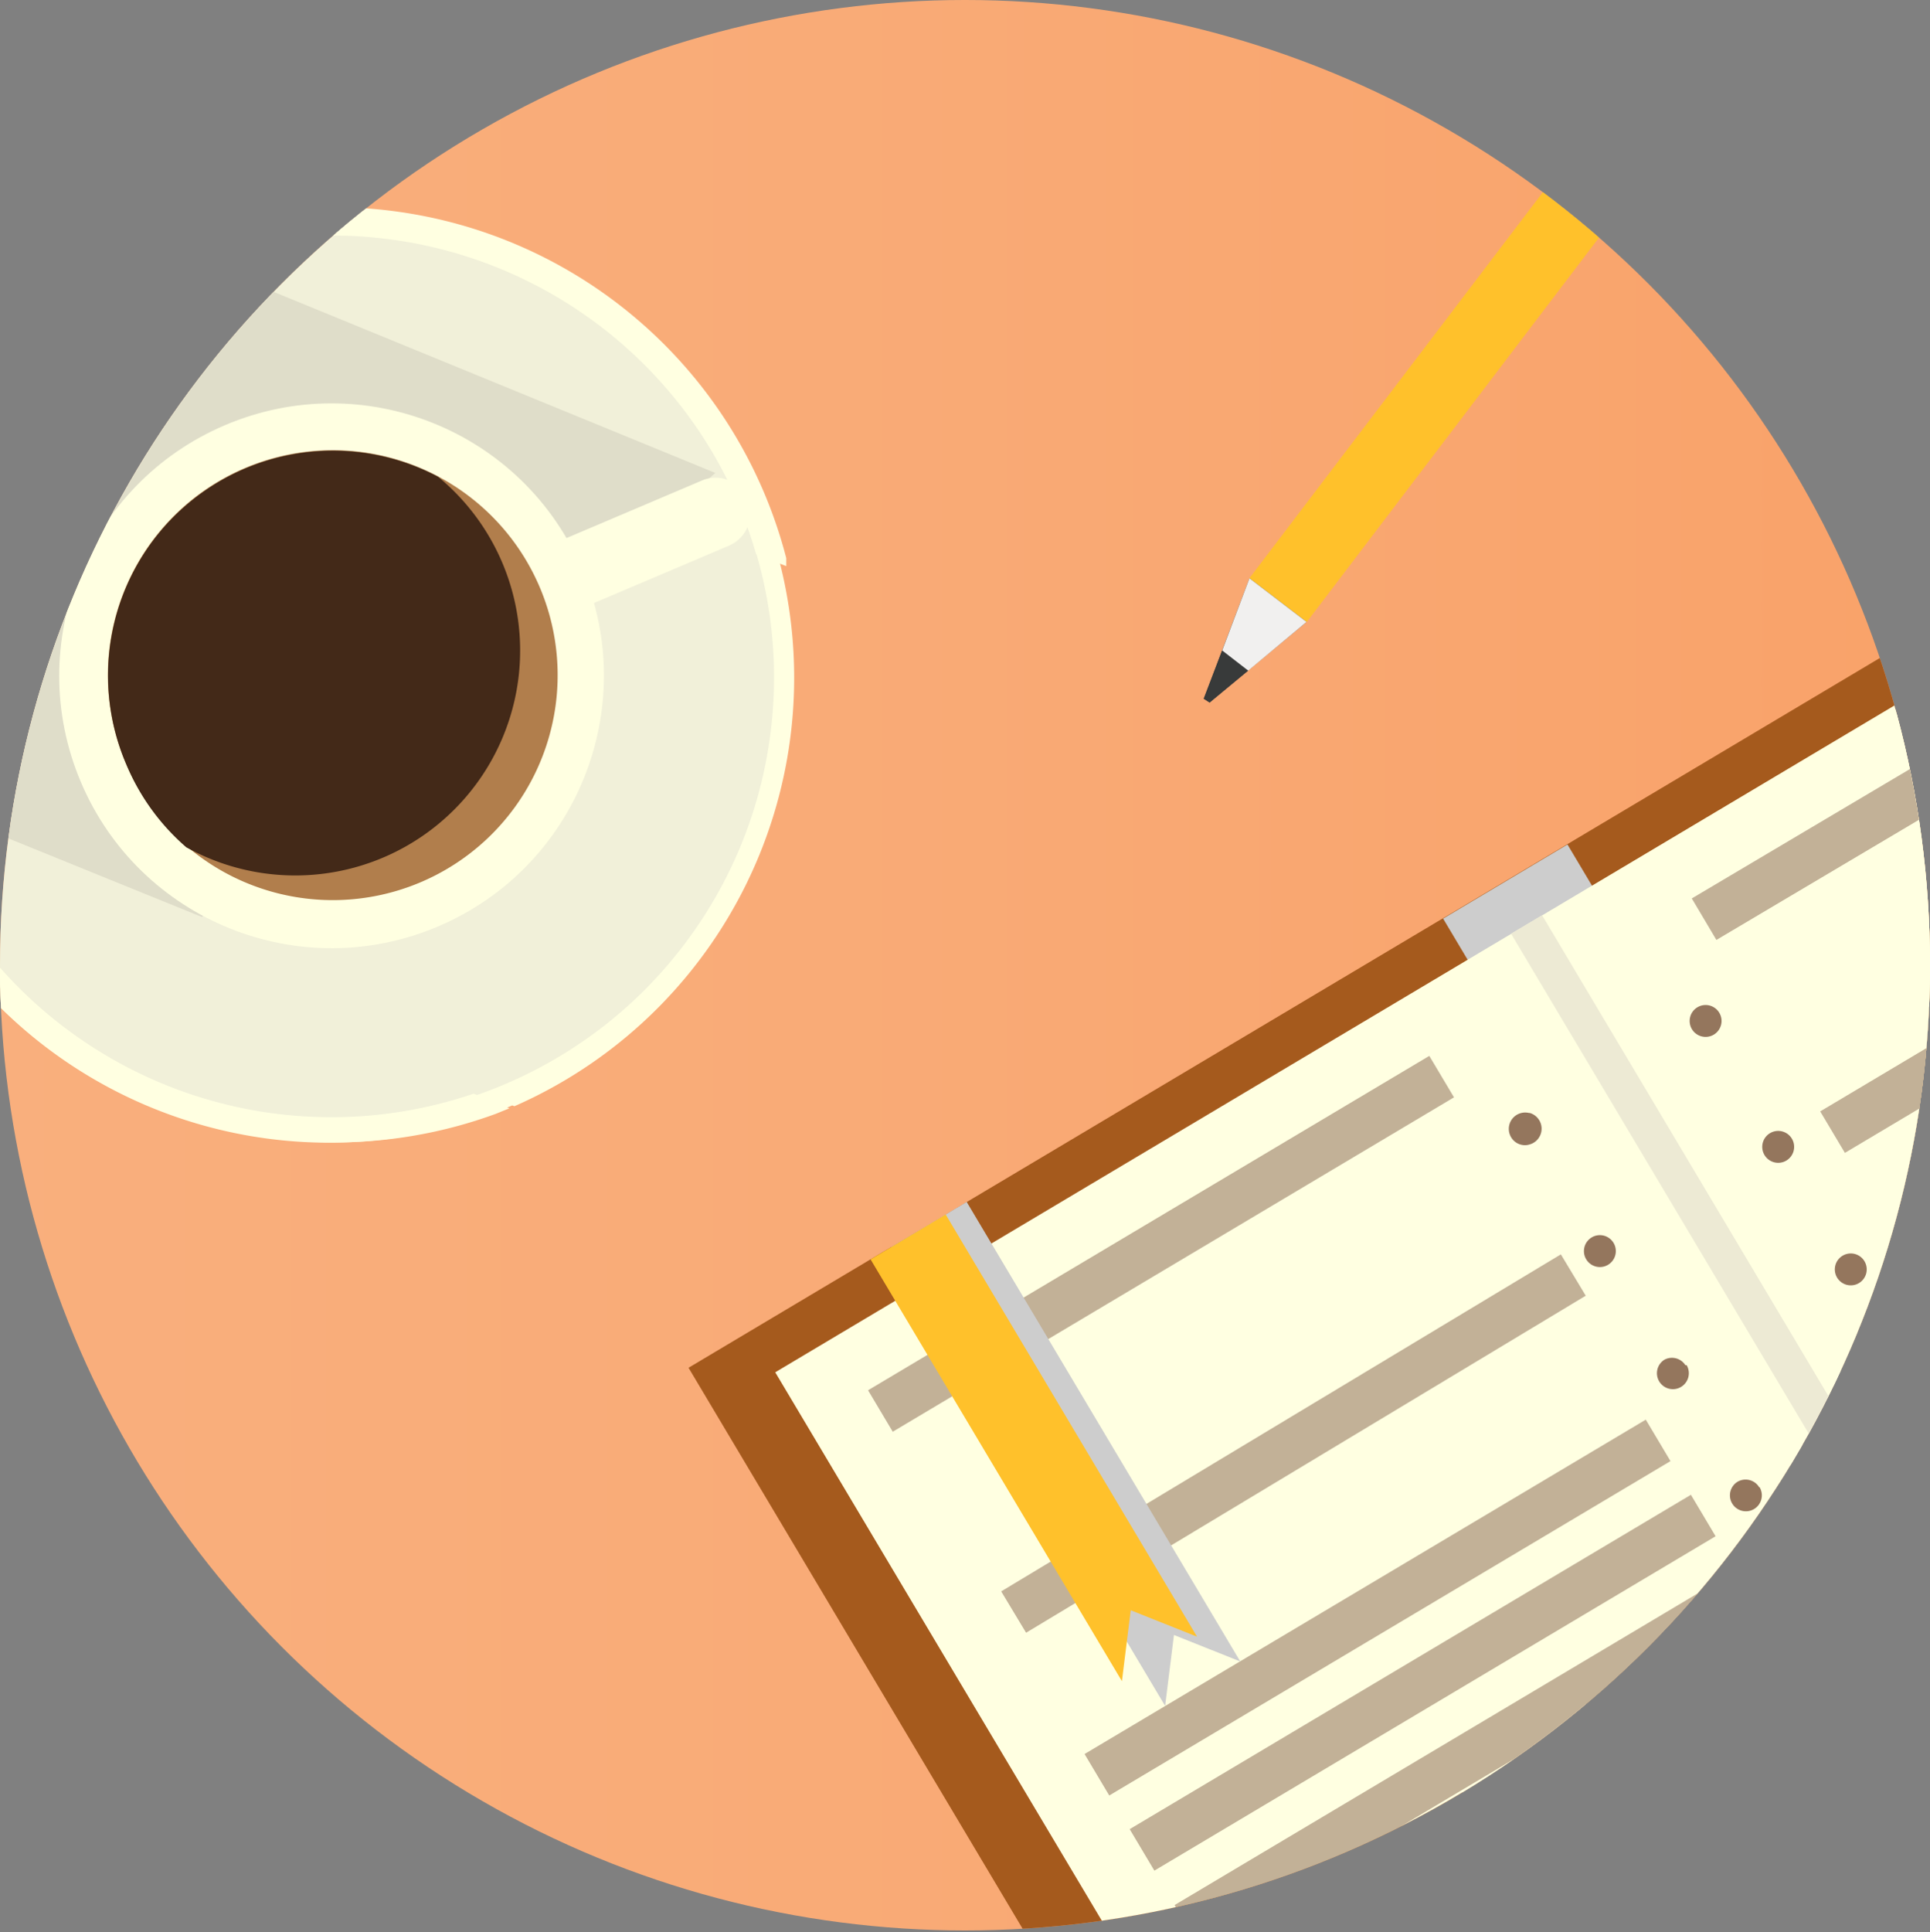
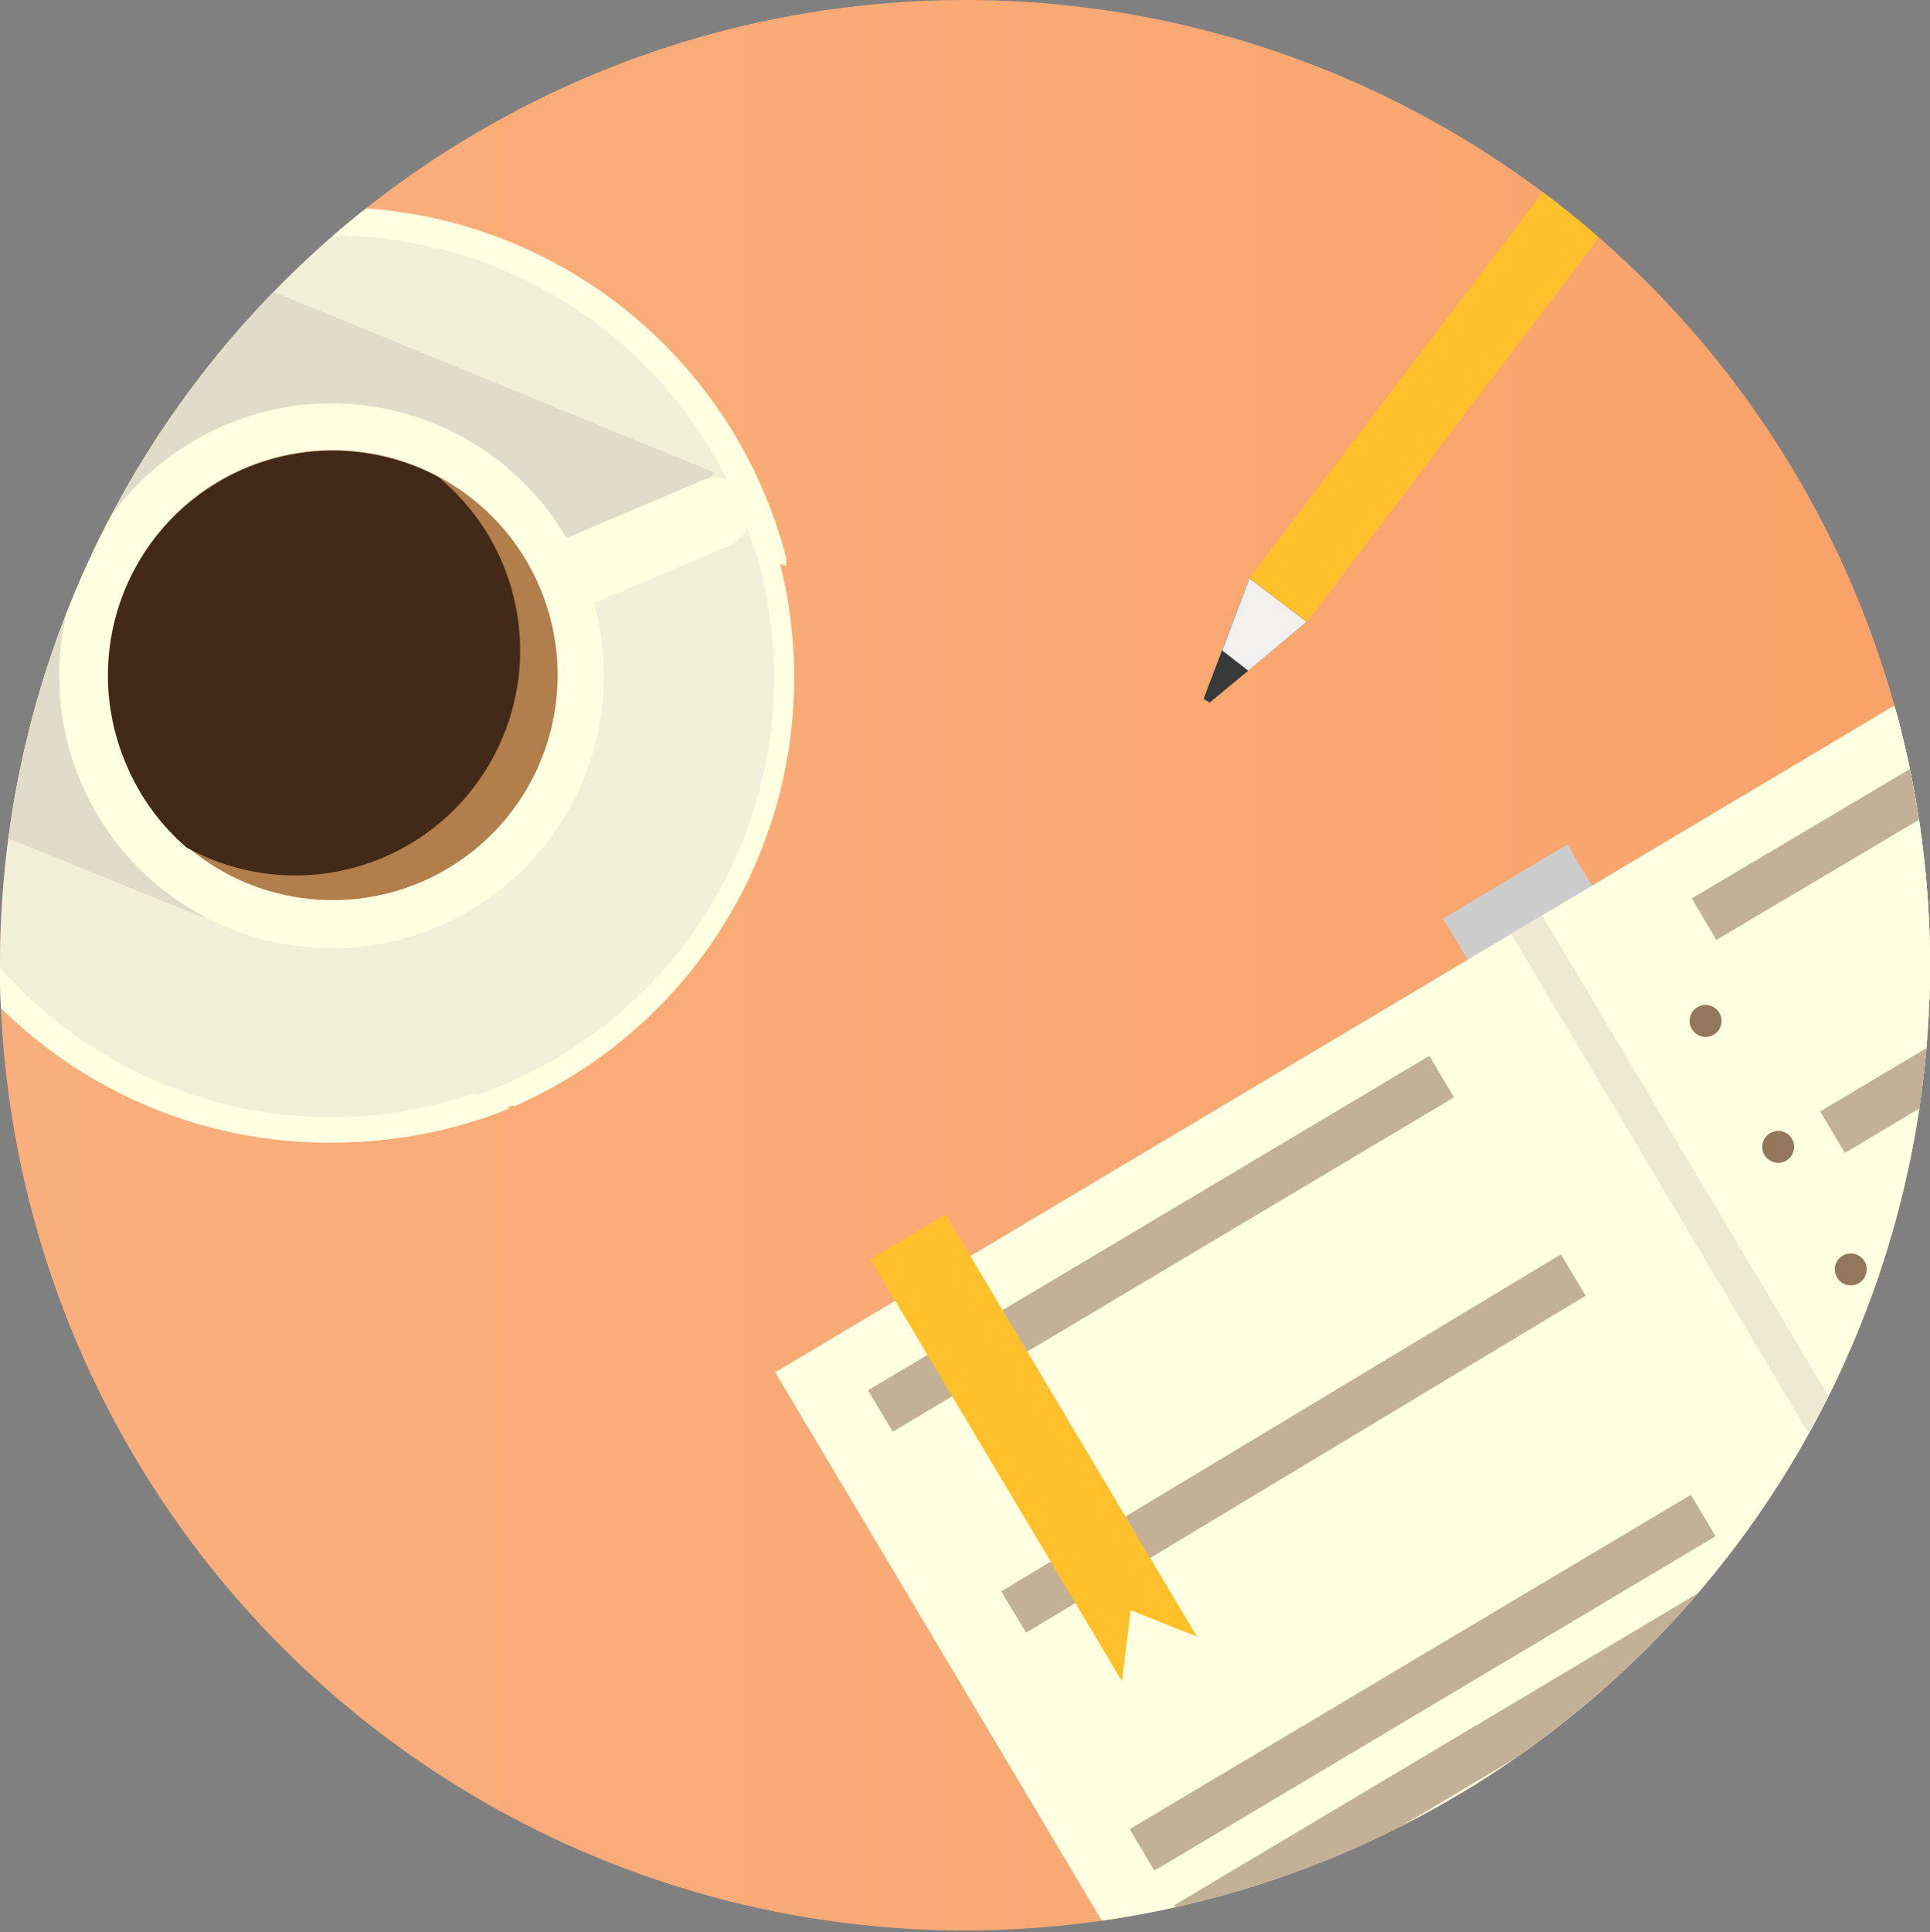
<svg xmlns="http://www.w3.org/2000/svg" id="Layer_1" data-name="Layer 1" viewBox="0 0 46 46.04">
  <rect x="0" y="0" width="46" height="46.04" fill="#808080" stroke="none" />
  <defs>
    <style>.cls-1{fill:none;}.cls-2{clip-path:url(#clip-path);}.cls-3{fill:url(#linear-gradient);}.cls-4{clip-path:url(#clip-path-2);}.cls-5{fill:#f1f0d9;}.cls-6{fill:#ffffe1;}.cls-7{fill:#dfddc9;}.cls-8{fill:#b17e4c;}.cls-9{fill:#432918;}.cls-10{fill:#a55a1d;}.cls-11{fill:#cdcdcd;}.cls-12{fill:#edead4;}.cls-13,.cls-14{fill:#683e28;isolation:isolate;}.cls-13{opacity:0.71;}.cls-14{opacity:0.4;}.cls-15{fill:#ffc12b;}.cls-16{fill:#383a3a;}.cls-17{fill:#fff;}.cls-18{fill:#f1f0ef;}</style>
    <clipPath id="clip-path">
      <circle class="cls-1" cx="23" cy="23" r="23" />
    </clipPath>
    <linearGradient id="linear-gradient" x1="-10.7" y1="22.96" x2="75.62" y2="22.96" gradientUnits="userSpaceOnUse">
      <stop offset="0" stop-color="#f9b180" />
      <stop offset="0.35" stop-color="#f9ab77" />
      <stop offset="0.94" stop-color="#f99a5d" />
      <stop offset="1" stop-color="#f9985a" />
    </linearGradient>
    <clipPath id="clip-path-2">
      <rect id="_Rectangle_" data-name="&lt;Rectangle&gt;" class="cls-1" x="-10.7" y="-0.13" width="86.32" height="46.17" />
    </clipPath>
  </defs>
  <title>step_writer_game</title>
  <g class="cls-2">
    <rect id="_Rectangle_2" data-name="&lt;Rectangle&gt;" class="cls-3" x="-10.7" y="-0.13" width="86.32" height="46.17" />
    <g class="cls-4">
      <path class="cls-5" d="M-2.08,20.34a11,11,0,0,1-.51-1.49A10.84,10.84,0,0,1,3.67,6.12l.44-.17A10.84,10.84,0,1,1-2.08,20.33Z" />
      <path class="cls-6" d="M12.26,26.36A11.15,11.15,0,0,0,4,5.66l-.32.13L4.08,6l.43.18A10.53,10.53,0,1,1-1.79,20.22,10.35,10.35,0,0,1-2.22,19l-.36-.15-.36-.14,0,.19a11.15,11.15,0,0,0,15.15,7.44Z" />
      <path class="cls-6" d="M3.55,5.84a11.15,11.15,0,0,0,8.27,20.7l.32-.13-.42-.17-.43-.18A10.53,10.53,0,1,1,17.6,12a10.35,10.35,0,0,1,.42,1.2l.36.15.36.14,0-.19A11.15,11.15,0,0,0,3.55,5.84Z" />
      <path class="cls-7" d="M-2.21,19c0-.08,0-.17-.07-.26A10.58,10.58,0,0,1,3.79,6.41l.42-.17.3-.11,12.54,5.14L4.81,21.85Z" />
      <path class="cls-6" d="M17.38,13l-3.32,1.41a.15.15,0,0,1-.19-.08l-.6-1.41a0,0,0,0,1,0,0h0l3.46-1.47a.83.83,0,0,1,1.09.44h0A.85.85,0,0,1,17.38,13h0Z" />
      <circle class="cls-6" cx="7.9" cy="16.1" r="6.49" transform="translate(-5.66 4.37) rotate(-23)" />
      <path class="cls-8" d="M3,18.19a5.36,5.36,0,1,1,1.48,2A5.36,5.36,0,0,1,3,18.19Z" />
      <path class="cls-9" d="M3,18.19a5.36,5.36,0,0,1,7.44-6.83,5.36,5.36,0,0,1-6,8.83A5.31,5.31,0,0,1,3,18.19Z" />
-       <rect class="cls-10" x="21.07" y="18.64" width="45.99" height="30.87" transform="translate(-11.23 27.36) rotate(-30.78)" />
      <rect class="cls-11" x="42.03" y="18.83" width="3.45" height="30.79" transform="translate(-11.35 27.22) rotate(-30.78)" />
      <rect class="cls-6" x="22.79" y="19.79" width="42.57" height="28.57" transform="translate(-11.23 27.36) rotate(-30.78)" />
      <rect class="cls-6" x="42.57" y="14.34" width="21.29" height="28.57" transform="matrix(0.86, -0.51, 0.51, 0.86, -7.15, 31.27)" />
      <rect class="cls-12" x="43.27" y="20.01" width="0.86" height="28.57" transform="translate(-11.4 27.2) rotate(-30.78)" />
-       <rect class="cls-13" x="36.13" y="25.2" width="7.08" height="23.22" transform="translate(-13.19 25.22) rotate(-30.48)" />
      <rect class="cls-13" x="43.93" y="19.68" width="6.33" height="24.39" transform="translate(-9.71 29.33) rotate(-31.52)" />
      <path class="cls-6" d="M46.68,16.13l-9.62,5.74L51.56,46.21l9.62-5.74M40.46,24a.38.38,0,1,1-.13.53h0a.38.38,0,0,1,.13-.53ZM42.19,27a.38.38,0,1,1-.13.53h0a.38.38,0,0,1,.13-.53h0Zm1.73,2.92a.38.38,0,1,1-.13.53h0a.38.38,0,0,1,.13-.53h0Zm1.73,2.91a.38.38,0,1,1-.13.53h0a.38.38,0,0,1,.13-.53h0Zm1.73,2.91a.38.38,0,1,1-.13.53h0a.38.38,0,0,1,.14-.53h0Zm1.73,2.91a.38.38,0,1,1-.13.53h0a.38.38,0,0,1,.14-.53h0Zm2.12,3.57a.38.38,0,1,1,.13-.53h0a.38.38,0,0,1-.13.52Z" />
-       <path class="cls-6" d="M40.75,52.62l9.63-5.73L35.88,22.55l-9.63,5.73m10.21-1.76a.39.39,0,0,1,0,.75.38.38,0,0,1-.39-.1.39.39,0,0,1,.37-.65Zm2,3.1a.38.38,0,1,1-.53-.13h0a.38.38,0,0,1,.53.13h0Zm1.74,2.91a.38.38,0,1,1-.53-.13h0A.38.38,0,0,1,40.17,32.53Zm1.74,2.91a.38.38,0,1,1-.53-.13h0a.38.38,0,0,1,.52.13Zm1.74,2.91a.38.38,0,1,1-.53-.13h0a.38.38,0,0,1,.52.13Zm1.74,2.91a.38.38,0,1,1-.53-.13h0a.38.38,0,0,1,.52.13Zm1.08,3.3a.38.38,0,1,1,.53.13h0a.38.38,0,0,1-.53-.13h0Z" />
+       <path class="cls-6" d="M40.75,52.62l9.63-5.73L35.88,22.55l-9.63,5.73m10.21-1.76a.39.39,0,0,1,0,.75.38.38,0,0,1-.39-.1.39.39,0,0,1,.37-.65Zm2,3.1a.38.38,0,1,1-.53-.13h0a.38.38,0,0,1,.53.13h0Zm1.74,2.91a.38.38,0,1,1-.53-.13h0A.38.38,0,0,1,40.17,32.53Zm1.74,2.91a.38.38,0,1,1-.53-.13h0Zm1.74,2.91a.38.38,0,1,1-.53-.13h0a.38.38,0,0,1,.52.13Zm1.74,2.91a.38.38,0,1,1-.53-.13h0a.38.38,0,0,1,.52.13Zm1.08,3.3a.38.38,0,1,1,.53.13h0a.38.38,0,0,1-.53-.13h0Z" />
      <rect class="cls-14" x="39.54" y="17.33" width="15.3" height="1.15" transform="matrix(0.86, -0.51, 0.51, 0.86, -2.52, 26.67)" />
      <rect class="cls-14" x="42.6" y="22.48" width="15.3" height="1.15" transform="translate(-4.72 28.97) rotate(-30.78)" />
      <rect class="cls-14" x="44.7" y="25.99" width="15.3" height="1.15" transform="translate(-6.22 30.53) rotate(-30.78)" />
      <rect class="cls-14" x="19.89" y="29.06" width="15.57" height="1.15" transform="translate(-11.27 18.34) rotate(-30.78)" />
      <rect class="cls-14" x="23.04" y="33.82" width="15.57" height="1.15" transform="translate(-13.32 20.83) rotate(-31.05)" />
-       <rect class="cls-14" x="25.05" y="37.73" width="15.57" height="1.15" transform="translate(-14.98 22.2) rotate(-30.78)" />
      <rect class="cls-14" x="26.12" y="39.52" width="15.57" height="1.15" transform="translate(-15.74 23) rotate(-30.78)" />
      <rect class="cls-14" x="27.19" y="41.32" width="15.57" height="1.15" transform="translate(-16.51 23.81) rotate(-30.78)" />
      <rect class="cls-14" x="28.27" y="43.12" width="15.57" height="1.15" transform="translate(-17.28 24.61) rotate(-30.78)" />
      <rect class="cls-14" x="29.34" y="44.92" width="15.57" height="1.15" transform="translate(-18.05 25.41) rotate(-30.78)" />
      <rect class="cls-14" x="30.41" y="46.72" width="15.57" height="1.15" transform="translate(-18.82 26.21) rotate(-30.78)" />
-       <polygon class="cls-11" points="29.56 39.59 27.98 38.96 27.77 40.65 21.25 29.71 23.04 28.64 29.56 39.59" />
      <polygon class="cls-15" points="28.53 39 26.95 38.37 26.74 40.06 20.75 30.01 22.54 28.94 28.53 39" />
      <rect class="cls-15" x="27.69" y="7.87" width="14.01" height="1.72" transform="translate(6.75 31.06) rotate(-52.75)" />
      <polygon class="cls-16" points="31.14 14.82 29.78 13.78 28.69 16.65 28.83 16.74 31.14 14.82" />
-       <rect class="cls-17" x="37.3" y="3.11" width="2.04" height="1.72" transform="translate(11.97 32.07) rotate(-52.75)" />
      <polygon class="cls-16" points="28.69 16.65 28.83 16.74 29.75 15.98 29.13 15.5 28.69 16.65" />
      <polygon class="cls-18" points="29.78 13.78 29.13 15.5 29.75 15.98 31.14 14.82 29.78 13.78" />
    </g>
  </g>
</svg>